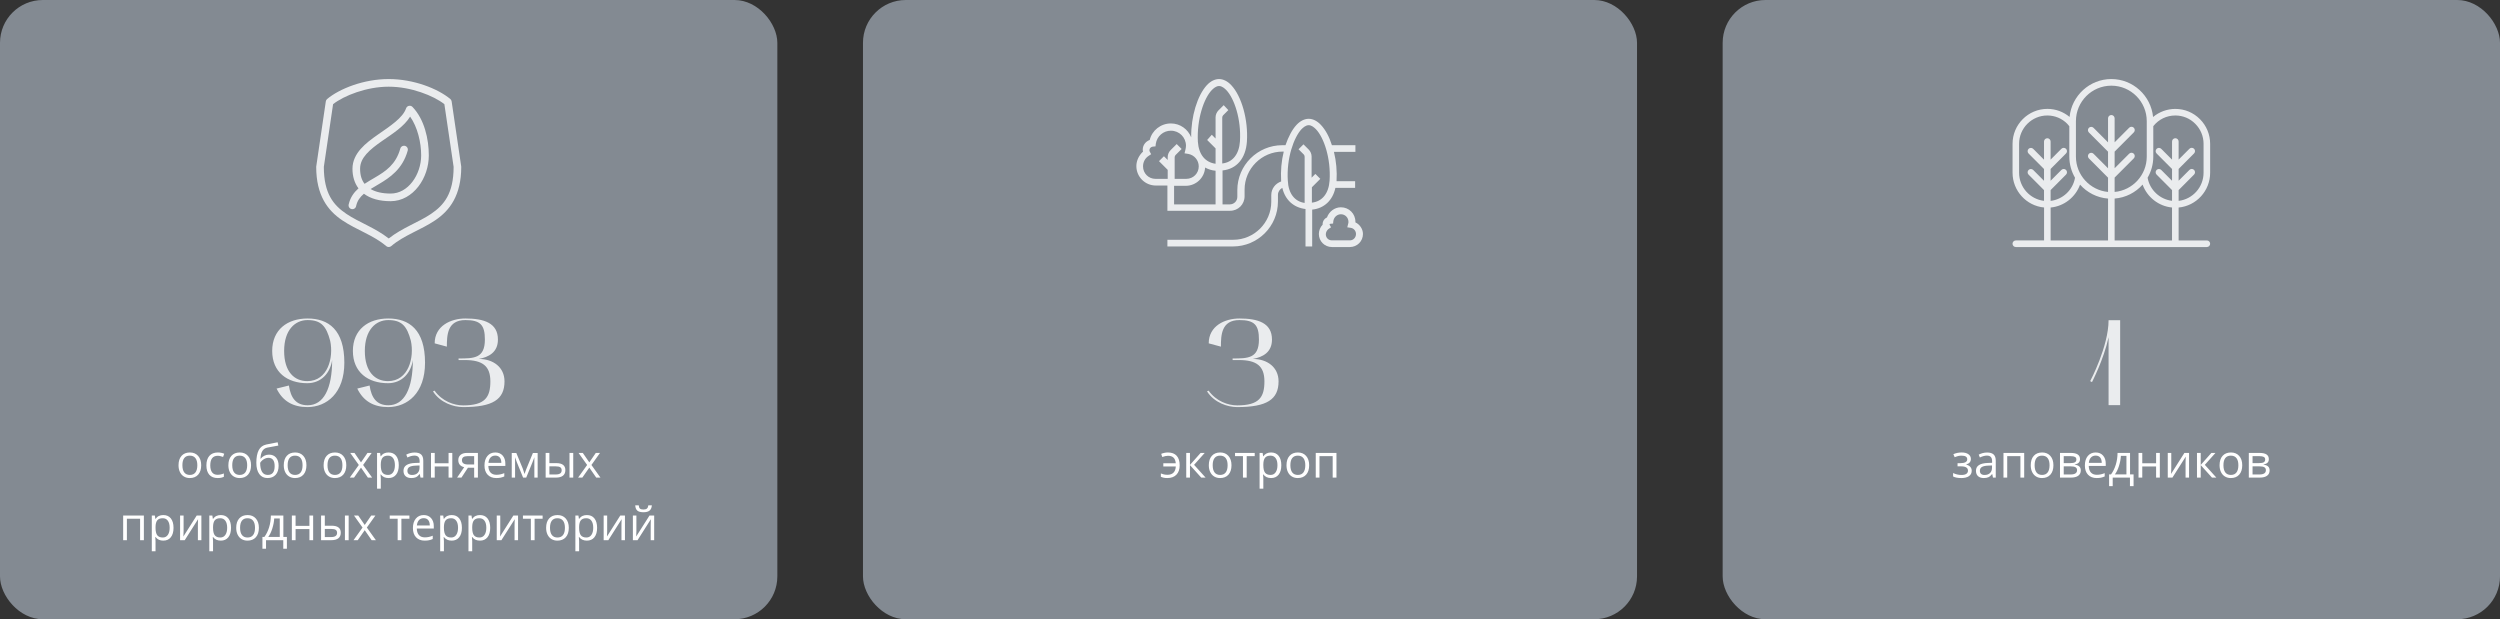
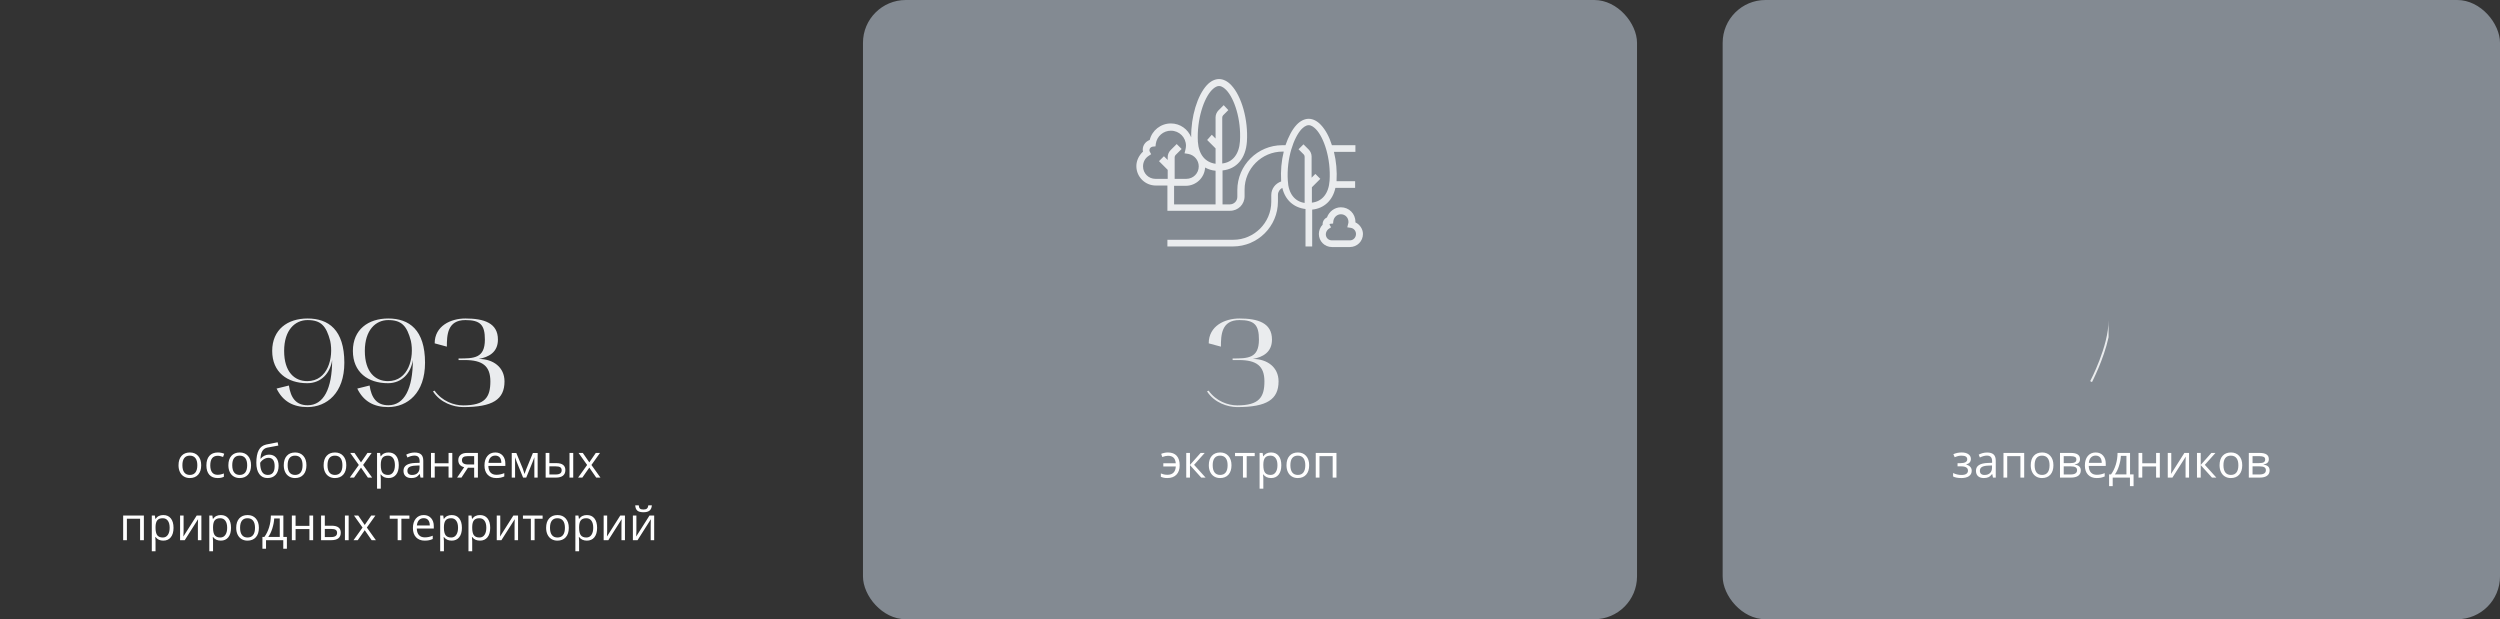
<svg xmlns="http://www.w3.org/2000/svg" width="759" height="188" viewBox="0 0 759 188" fill="none">
  <rect x="0" y="0" width="759" height="188" fill="#333333" stroke="none" />
  <rect x="523" width="236" height="188" rx="13" fill="#838A92" />
-   <path d="M611.999 72.996C611.449 72.996 611 73.446 611 73.998C611 74.55 611.449 75 611.999 75H670.001C670.551 75 671 74.55 671 73.998C671 73.446 670.551 72.996 670.001 72.996H661.431V63.007C666.797 62.506 671 57.958 671 52.447V43.668C671 40.842 669.899 38.177 667.901 36.173C665.915 34.169 663.265 33.065 660.428 33.065C657.942 33.065 655.554 33.957 653.673 35.519C653.041 29.061 647.597 24 641.002 24C634.406 24 628.963 29.049 628.323 35.503C626.434 33.922 624.077 33.057 621.58 33.057C615.757 33.057 611.012 37.816 611.012 43.656V52.435C611.012 57.946 615.219 62.494 620.581 62.995V72.984L612 72.988L611.999 72.996ZM640.002 72.996H622.571V63.007C626.656 62.616 630.133 59.853 631.503 56.052C633.63 58.447 636.627 60.029 640.007 60.291L640.002 72.996ZM659.424 72.996H642.001V60.283C645.368 60.02 648.373 58.439 650.492 56.044C651.862 59.84 655.339 62.608 659.425 62.999L659.424 72.996ZM653.739 47.554V38.305C655.366 36.243 657.785 35.061 660.431 35.061C662.73 35.061 664.876 35.953 666.484 37.585C668.103 39.209 669.001 41.374 669.001 43.656V52.435C669.001 56.842 665.684 60.482 661.43 60.983V57.707L666.117 52.999C666.507 52.607 666.507 51.977 666.117 51.586C665.727 51.194 665.099 51.194 664.708 51.586L661.43 54.873V51.288L666.117 46.58C666.507 46.188 666.507 45.558 666.117 45.167C665.727 44.775 665.099 44.775 664.708 45.167L661.43 48.454V42.963C661.43 42.411 660.981 41.961 660.431 41.961C659.881 41.961 659.432 42.411 659.432 42.963V48.474L656.154 45.186C655.764 44.795 655.136 44.795 654.745 45.186C654.355 45.578 654.355 46.208 654.745 46.599L659.432 51.3V54.885L656.154 51.597C655.764 51.206 655.136 51.206 654.745 51.597C654.355 51.989 654.355 52.619 654.745 53.01L659.432 57.711V60.968C655.725 60.525 652.669 57.68 652.01 53.954C653.099 52.083 653.739 49.899 653.739 47.554ZM630.25 36.783C630.25 30.841 635.065 26.011 641.001 26.011C646.937 26.011 651.753 30.841 651.753 36.783V47.554C651.753 53.155 647.468 57.774 642 58.275V53.914L647.823 48.075C648.213 47.683 648.213 47.053 647.823 46.662C647.433 46.27 646.804 46.27 646.414 46.662L642 51.081V46.032L647.823 40.192C648.213 39.8 648.213 39.17 647.823 38.779C647.432 38.387 646.804 38.387 646.414 38.779L642 43.206V35.922C642 35.37 641.551 34.92 641.001 34.92C640.451 34.92 640.002 35.37 640.002 35.922V43.225L635.596 38.806C635.206 38.415 634.578 38.415 634.187 38.806C633.797 39.198 633.797 39.828 634.187 40.219L640.002 46.051V51.1L635.596 46.681C635.206 46.29 634.578 46.29 634.187 46.681C633.797 47.073 633.797 47.703 634.187 48.094L640.002 53.938V58.275C634.546 57.762 630.25 53.155 630.25 47.554L630.25 36.783ZM612.997 52.435V43.656C612.997 38.916 616.844 35.061 621.566 35.061C623.865 35.061 626.011 35.953 627.619 37.585C627.849 37.816 628.048 38.067 628.247 38.325V47.562C628.247 49.895 628.887 52.083 629.976 53.965C629.328 57.692 626.269 60.549 622.561 60.991V57.715L627.248 53.007C627.638 52.615 627.638 51.985 627.248 51.594C626.858 51.202 626.23 51.202 625.839 51.594L622.561 54.881V51.296L627.248 46.587C627.638 46.196 627.638 45.566 627.248 45.175C626.858 44.783 626.23 44.783 625.839 45.175L622.561 48.462V42.971C622.561 42.419 622.113 41.969 621.562 41.969C621.012 41.969 620.563 42.419 620.563 42.971V48.482L617.285 45.194C616.895 44.803 616.267 44.803 615.877 45.194C615.486 45.585 615.486 46.215 615.877 46.607L620.563 51.308V54.893L617.285 51.605C616.895 51.214 616.267 51.214 615.877 51.605C615.486 51.997 615.486 52.627 615.877 53.018L620.563 57.719V60.975C616.314 60.482 612.997 56.842 612.997 52.435Z" fill="#EAECEE" />
-   <path d="M635.131 116.007L634.576 115.711C634.65 115.6 640.163 105.129 640.163 97.211H643.678V123H640.163V102.391C638.683 109.199 635.168 115.896 635.131 116.007Z" fill="#EAECEE" />
+   <path d="M635.131 116.007L634.576 115.711C634.65 115.6 640.163 105.129 640.163 97.211H643.678H640.163V102.391C638.683 109.199 635.168 115.896 635.131 116.007Z" fill="#EAECEE" />
  <path d="M595.124 140.618C596.541 140.618 597.25 140.226 597.25 139.442C597.25 138.704 596.676 138.335 595.527 138.335C595.176 138.335 594.857 138.367 594.57 138.431C594.283 138.494 593.907 138.622 593.442 138.813L593.039 137.891C593.814 137.544 594.659 137.371 595.575 137.371C596.437 137.371 597.116 137.549 597.612 137.904C598.109 138.255 598.357 138.736 598.357 139.347C598.357 140.185 597.89 140.734 596.956 140.994V141.049C597.53 141.217 597.95 141.459 598.214 141.773C598.478 142.083 598.61 142.473 598.61 142.942C598.61 143.635 598.33 144.175 597.77 144.562C597.214 144.945 596.443 145.137 595.459 145.137C594.379 145.137 593.545 144.975 592.957 144.651V143.612C593.791 144.004 594.634 144.2 595.486 144.2C596.143 144.2 596.637 144.089 596.97 143.865C597.307 143.637 597.476 143.312 597.476 142.888C597.476 142.017 596.767 141.582 595.35 141.582H594.311V140.618H595.124ZM605.07 145L604.845 143.934H604.79C604.416 144.403 604.043 144.722 603.669 144.891C603.3 145.055 602.837 145.137 602.281 145.137C601.538 145.137 600.955 144.945 600.531 144.562C600.112 144.18 599.902 143.635 599.902 142.929C599.902 141.416 601.112 140.623 603.532 140.55L604.804 140.509V140.044C604.804 139.456 604.676 139.023 604.421 138.745C604.17 138.463 603.767 138.321 603.211 138.321C602.587 138.321 601.88 138.513 601.092 138.896L600.743 138.027C601.112 137.827 601.516 137.67 601.953 137.556C602.395 137.442 602.837 137.385 603.279 137.385C604.173 137.385 604.833 137.583 605.262 137.979C605.695 138.376 605.911 139.012 605.911 139.887V145H605.07ZM602.507 144.2C603.213 144.2 603.767 144.007 604.168 143.619C604.574 143.232 604.776 142.689 604.776 141.992V141.315L603.642 141.363C602.739 141.395 602.088 141.536 601.687 141.787C601.29 142.033 601.092 142.418 601.092 142.942C601.092 143.353 601.215 143.665 601.461 143.879C601.712 144.093 602.06 144.2 602.507 144.2ZM609.391 145H608.256V137.508H614.545V145H613.396V138.492H609.391V145ZM623.418 141.247C623.418 142.468 623.11 143.423 622.495 144.111C621.88 144.795 621.03 145.137 619.945 145.137C619.275 145.137 618.681 144.979 618.161 144.665C617.642 144.351 617.241 143.899 616.958 143.312C616.675 142.724 616.534 142.035 616.534 141.247C616.534 140.026 616.84 139.076 617.45 138.396C618.061 137.713 618.909 137.371 619.993 137.371C621.041 137.371 621.873 137.72 622.488 138.417C623.108 139.114 623.418 140.058 623.418 141.247ZM617.71 141.247C617.71 142.204 617.901 142.933 618.284 143.435C618.667 143.936 619.23 144.187 619.973 144.187C620.715 144.187 621.278 143.938 621.661 143.441C622.049 142.94 622.242 142.209 622.242 141.247C622.242 140.295 622.049 139.572 621.661 139.08C621.278 138.583 620.711 138.335 619.959 138.335C619.216 138.335 618.656 138.579 618.277 139.066C617.899 139.554 617.71 140.281 617.71 141.247ZM631.491 139.388C631.491 139.875 631.35 140.247 631.067 140.502C630.789 140.753 630.397 140.921 629.892 141.008V141.069C630.53 141.156 630.994 141.343 631.286 141.63C631.582 141.917 631.73 142.313 631.73 142.819C631.73 143.517 631.473 144.054 630.958 144.433C630.448 144.811 629.7 145 628.716 145H625.414V137.508H628.702C630.562 137.508 631.491 138.134 631.491 139.388ZM630.596 142.744C630.596 142.339 630.441 142.045 630.131 141.862C629.826 141.675 629.317 141.582 628.606 141.582H626.549V144.05H628.634C629.942 144.05 630.596 143.615 630.596 142.744ZM630.384 139.497C630.384 139.132 630.243 138.875 629.96 138.725C629.682 138.57 629.258 138.492 628.688 138.492H626.549V140.604H628.47C629.172 140.604 629.666 140.518 629.953 140.345C630.24 140.172 630.384 139.889 630.384 139.497ZM636.55 145.137C635.442 145.137 634.567 144.799 633.925 144.125C633.287 143.451 632.968 142.514 632.968 141.315C632.968 140.108 633.264 139.148 633.856 138.438C634.453 137.727 635.253 137.371 636.256 137.371C637.195 137.371 637.938 137.681 638.484 138.301C639.031 138.916 639.305 139.729 639.305 140.741V141.459H634.144C634.166 142.339 634.387 143.006 634.807 143.462C635.23 143.918 635.825 144.146 636.591 144.146C637.397 144.146 638.195 143.977 638.983 143.64V144.651C638.582 144.825 638.202 144.948 637.842 145.021C637.486 145.098 637.056 145.137 636.55 145.137ZM636.242 138.321C635.641 138.321 635.16 138.517 634.8 138.909C634.444 139.301 634.235 139.843 634.171 140.536H638.088C638.088 139.821 637.928 139.274 637.609 138.896C637.29 138.513 636.835 138.321 636.242 138.321ZM647.754 147.591H646.653V145H641.417V147.591H640.323V144.022H640.911C641.522 143.193 642 142.22 642.347 141.104C642.693 139.987 642.873 138.788 642.887 137.508H646.681V144.022H647.754V147.591ZM645.587 144.022V138.403H643.905C643.846 139.415 643.65 140.44 643.317 141.479C642.989 142.514 642.579 143.362 642.087 144.022H645.587ZM650.393 137.508V140.646H654.59V137.508H655.725V145H654.59V141.623H650.393V145H649.258V137.508H650.393ZM659.197 137.508V142.259L659.149 143.503L659.129 143.893L663.183 137.508H664.598V145H663.538V140.42L663.559 139.518L663.593 138.629L659.546 145H658.131V137.508H659.197ZM671.372 137.508H672.616L669.383 141.124L672.883 145H671.557L668.139 141.206V145H667.004V137.508H668.139V141.151L671.372 137.508ZM680.744 141.247C680.744 142.468 680.437 143.423 679.821 144.111C679.206 144.795 678.356 145.137 677.271 145.137C676.602 145.137 676.007 144.979 675.487 144.665C674.968 144.351 674.567 143.899 674.284 143.312C674.002 142.724 673.86 142.035 673.86 141.247C673.86 140.026 674.166 139.076 674.776 138.396C675.387 137.713 676.235 137.371 677.319 137.371C678.368 137.371 679.199 137.72 679.814 138.417C680.434 139.114 680.744 140.058 680.744 141.247ZM675.036 141.247C675.036 142.204 675.228 142.933 675.61 143.435C675.993 143.936 676.556 144.187 677.299 144.187C678.042 144.187 678.604 143.938 678.987 143.441C679.375 142.94 679.568 142.209 679.568 141.247C679.568 140.295 679.375 139.572 678.987 139.08C678.604 138.583 678.037 138.335 677.285 138.335C676.542 138.335 675.982 138.579 675.604 139.066C675.225 139.554 675.036 140.281 675.036 141.247ZM688.817 139.388C688.817 139.875 688.676 140.247 688.394 140.502C688.116 140.753 687.724 140.921 687.218 141.008V141.069C687.856 141.156 688.321 141.343 688.612 141.63C688.909 141.917 689.057 142.313 689.057 142.819C689.057 143.517 688.799 144.054 688.284 144.433C687.774 144.811 687.026 145 686.042 145H682.74V137.508H686.028C687.888 137.508 688.817 138.134 688.817 139.388ZM687.922 142.744C687.922 142.339 687.767 142.045 687.457 141.862C687.152 141.675 686.644 141.582 685.933 141.582H683.875V144.05H685.96C687.268 144.05 687.922 143.615 687.922 142.744ZM687.71 139.497C687.71 139.132 687.569 138.875 687.286 138.725C687.008 138.57 686.584 138.492 686.015 138.492H683.875V140.604H685.796C686.498 140.604 686.992 140.518 687.279 140.345C687.566 140.172 687.71 139.889 687.71 139.497Z" fill="white" />
-   <rect width="236" height="188" rx="13" fill="#838A92" />
-   <path d="M118.017 24C110.462 24 103.106 26.905 99.313 30.066C99.096 30.25 98.954 30.508 98.915 30.79L96.018 50.489C96.008 50.543 96.002 50.598 96 50.652C96 59.324 99.493 63.91 103.894 66.876C108.295 69.841 113.44 71.444 117.257 74.716C117.468 74.899 117.738 75 118.017 75C118.297 75 118.567 74.899 118.778 74.716C122.595 71.444 127.739 69.841 132.14 66.876C136.541 63.91 140.034 59.324 140.034 50.652C140.032 50.598 140.026 50.543 140.016 50.489L137.119 30.79C137.08 30.508 136.938 30.25 136.721 30.066C132.929 26.905 125.572 24 118.017 24ZM118.017 26.318C124.767 26.318 131.63 29.049 134.91 31.623L137.717 50.652V50.689C137.708 58.745 134.83 62.265 130.836 64.956C127.061 67.5 122.168 69.134 118.017 72.398C113.866 69.134 108.973 67.5 105.198 64.956C101.204 62.265 98.327 58.745 98.318 50.689C98.318 50.676 98.318 50.665 98.318 50.652L101.124 31.623C104.404 29.049 111.267 26.318 118.017 26.318ZM124.282 32.112C124.058 32.131 123.845 32.215 123.669 32.353C123.492 32.491 123.359 32.678 123.286 32.89C122.313 35.759 118.54 38.22 114.74 40.857C112.84 42.175 110.963 43.565 109.507 45.221C108.052 46.876 107.009 48.877 107.009 51.232C107.009 53.568 107.643 55.601 108.837 57.189C107.479 58.385 106.359 59.919 105.886 61.969C105.833 62.122 105.813 62.285 105.827 62.446C105.841 62.608 105.889 62.765 105.967 62.907C106.046 63.049 106.153 63.172 106.282 63.27C106.411 63.368 106.56 63.438 106.718 63.475C106.876 63.512 107.04 63.515 107.199 63.485C107.358 63.454 107.509 63.391 107.642 63.298C107.776 63.206 107.888 63.087 107.972 62.948C108.056 62.809 108.111 62.655 108.131 62.494C108.5 60.896 109.311 59.816 110.485 58.818C112.518 60.344 115.282 61.082 118.597 61.082C122.06 61.082 125.003 59.242 127.016 56.627C129.029 54.013 130.185 50.611 130.185 47.176C130.185 42.242 128.857 36.23 125.223 32.456C125.102 32.331 124.955 32.236 124.792 32.176C124.629 32.117 124.455 32.095 124.282 32.112ZM124.517 35.407C126.756 38.581 127.867 43.241 127.867 47.176C127.867 50.086 126.86 53.042 125.187 55.215C123.515 57.388 121.251 58.764 118.597 58.764C116.008 58.764 113.988 58.26 112.513 57.388C113.282 56.91 114.111 56.429 114.975 55.921C118.348 53.942 122.222 51.336 123.775 45.746C123.832 45.558 123.841 45.359 123.801 45.167C123.76 44.975 123.672 44.796 123.543 44.648C123.415 44.499 123.25 44.386 123.066 44.318C122.882 44.251 122.683 44.231 122.489 44.261C122.263 44.292 122.052 44.39 121.881 44.541C121.71 44.693 121.588 44.891 121.53 45.112C120.186 49.951 117.107 51.98 113.817 53.911C112.764 54.529 111.698 55.144 110.684 55.813C109.801 54.672 109.326 53.182 109.326 51.232C109.326 49.538 110.028 48.126 111.245 46.742C112.463 45.356 114.201 44.049 116.062 42.758C119.191 40.587 122.641 38.446 124.517 35.407Z" fill="#EAECEE" />
  <path d="M82.638 106.535C82.638 100.06 87.3 96.693 93.368 96.693C99.732 96.693 104.542 100.134 104.542 110.124C104.542 119.337 99.214 123.555 93.368 123.592C89.002 123.592 85.857 121.853 83.97 117.968L87.707 117.043C88.262 120.817 89.89 123.037 93.405 123.037C98.252 123.037 100.842 118.005 100.842 109.31C100.25 113.269 97.512 116.34 93.294 116.34C87.226 116.34 82.638 113.01 82.638 106.535ZM86.264 106.535C86.264 112.936 89.409 115.711 93.294 115.711C99.547 115.711 101.323 108.57 100.25 103.501C99.066 98.987 97.475 97.174 93.368 97.174C89.557 97.174 86.264 100.208 86.264 106.535ZM107.136 106.535C107.136 100.06 111.798 96.693 117.866 96.693C124.23 96.693 129.04 100.134 129.04 110.124C129.04 119.337 123.712 123.555 117.866 123.592C113.5 123.592 110.355 121.853 108.468 117.968L112.205 117.043C112.76 120.817 114.388 123.037 117.903 123.037C122.75 123.037 125.34 118.005 125.34 109.31C124.748 113.269 122.01 116.34 117.792 116.34C111.724 116.34 107.136 113.01 107.136 106.535ZM110.762 106.535C110.762 112.936 113.907 115.711 117.792 115.711C124.045 115.711 125.821 108.57 124.748 103.501C123.564 98.987 121.973 97.174 117.866 97.174C114.055 97.174 110.762 100.208 110.762 106.535ZM131.449 118.819L131.93 118.597C134.224 121.816 137.813 123.074 140.625 123.074C147.285 123.074 148.876 120.595 148.876 115.785C148.876 111.123 146.508 109.31 141.106 109.31H139.219V108.829C143.844 108.829 147.211 108.829 147.211 103.094C147.211 98.691 145.879 97.174 141.291 97.174C135.815 97.174 135.667 101.725 135.667 105.24L131.967 104.241C131.967 98.95 136.851 96.693 141.291 96.693C146.952 96.693 151.17 98.062 151.17 103.094C151.17 106.979 148.358 108.422 145.361 108.977C149.727 108.977 153.168 111.493 153.168 115.785C153.168 121.298 149.579 123.592 140.625 123.592C137.739 123.592 133.669 122.297 131.449 118.819Z" fill="#EAECEE" />
  <path d="M61.084 141.247C61.084 142.468 60.776 143.423 60.161 144.111C59.546 144.795 58.696 145.137 57.611 145.137C56.941 145.137 56.347 144.979 55.827 144.665C55.308 144.351 54.907 143.899 54.624 143.312C54.342 142.724 54.2 142.035 54.2 141.247C54.2 140.026 54.505 139.076 55.116 138.396C55.727 137.713 56.575 137.371 57.659 137.371C58.707 137.371 59.539 137.72 60.154 138.417C60.774 139.114 61.084 140.058 61.084 141.247ZM55.376 141.247C55.376 142.204 55.567 142.933 55.95 143.435C56.333 143.936 56.896 144.187 57.639 144.187C58.382 144.187 58.944 143.938 59.327 143.441C59.715 142.94 59.908 142.209 59.908 141.247C59.908 140.295 59.715 139.572 59.327 139.08C58.944 138.583 58.377 138.335 57.625 138.335C56.882 138.335 56.322 138.579 55.943 139.066C55.565 139.554 55.376 140.281 55.376 141.247ZM66.074 145.137C64.99 145.137 64.149 144.804 63.552 144.139C62.959 143.469 62.663 142.523 62.663 141.302C62.663 140.049 62.964 139.08 63.565 138.396C64.171 137.713 65.033 137.371 66.149 137.371C66.509 137.371 66.87 137.41 67.23 137.487C67.59 137.565 67.872 137.656 68.077 137.761L67.728 138.725C67.478 138.624 67.204 138.542 66.908 138.479C66.612 138.41 66.35 138.376 66.122 138.376C64.6 138.376 63.839 139.347 63.839 141.288C63.839 142.209 64.023 142.915 64.393 143.407C64.766 143.899 65.318 144.146 66.047 144.146C66.671 144.146 67.311 144.011 67.968 143.742V144.747C67.466 145.007 66.835 145.137 66.074 145.137ZM76.219 141.247C76.219 142.468 75.911 143.423 75.296 144.111C74.681 144.795 73.831 145.137 72.746 145.137C72.076 145.137 71.481 144.979 70.962 144.665C70.442 144.351 70.041 143.899 69.759 143.312C69.476 142.724 69.335 142.035 69.335 141.247C69.335 140.026 69.64 139.076 70.251 138.396C70.862 137.713 71.709 137.371 72.794 137.371C73.842 137.371 74.674 137.72 75.289 138.417C75.909 139.114 76.219 140.058 76.219 141.247ZM70.511 141.247C70.511 142.204 70.702 142.933 71.085 143.435C71.468 143.936 72.031 144.187 72.773 144.187C73.516 144.187 74.079 143.938 74.462 143.441C74.849 142.94 75.043 142.209 75.043 141.247C75.043 140.295 74.849 139.572 74.462 139.08C74.079 138.583 73.512 138.335 72.76 138.335C72.017 138.335 71.456 138.579 71.078 139.066C70.7 139.554 70.511 140.281 70.511 141.247ZM77.825 140.509C77.825 138.868 78.067 137.59 78.55 136.674C79.033 135.753 79.799 135.179 80.847 134.951C82.15 134.673 83.299 134.448 84.292 134.274L84.504 135.272C82.922 135.537 81.792 135.746 81.113 135.901C80.453 136.052 79.956 136.407 79.623 136.968C79.295 137.528 79.115 138.292 79.083 139.258H79.165C79.448 138.875 79.812 138.574 80.259 138.355C80.705 138.137 81.172 138.027 81.66 138.027C82.581 138.027 83.299 138.326 83.814 138.923C84.329 139.52 84.586 140.347 84.586 141.404C84.586 142.576 84.287 143.492 83.69 144.152C83.093 144.809 82.262 145.137 81.195 145.137C80.143 145.137 79.318 144.733 78.721 143.927C78.124 143.12 77.825 141.981 77.825 140.509ZM81.298 144.187C82.688 144.187 83.383 143.3 83.383 141.527C83.383 139.837 82.752 138.991 81.489 138.991C81.143 138.991 80.808 139.064 80.484 139.21C80.165 139.351 79.871 139.54 79.603 139.777C79.338 140.014 79.133 140.258 78.987 140.509C78.987 141.707 79.176 142.621 79.555 143.25C79.933 143.874 80.514 144.187 81.298 144.187ZM93.035 141.247C93.035 142.468 92.728 143.423 92.112 144.111C91.497 144.795 90.647 145.137 89.562 145.137C88.893 145.137 88.298 144.979 87.778 144.665C87.259 144.351 86.858 143.899 86.575 143.312C86.293 142.724 86.151 142.035 86.151 141.247C86.151 140.026 86.457 139.076 87.067 138.396C87.678 137.713 88.526 137.371 89.61 137.371C90.659 137.371 91.49 137.72 92.106 138.417C92.725 139.114 93.035 140.058 93.035 141.247ZM87.327 141.247C87.327 142.204 87.519 142.933 87.901 143.435C88.284 143.936 88.847 144.187 89.59 144.187C90.333 144.187 90.895 143.938 91.278 143.441C91.666 142.94 91.859 142.209 91.859 141.247C91.859 140.295 91.666 139.572 91.278 139.08C90.895 138.583 90.328 138.335 89.576 138.335C88.833 138.335 88.273 138.579 87.894 139.066C87.516 139.554 87.327 140.281 87.327 141.247ZM105.135 141.247C105.135 142.468 104.827 143.423 104.212 144.111C103.597 144.795 102.747 145.137 101.662 145.137C100.992 145.137 100.397 144.979 99.878 144.665C99.358 144.351 98.957 143.899 98.675 143.312C98.392 142.724 98.251 142.035 98.251 141.247C98.251 140.026 98.556 139.076 99.167 138.396C99.778 137.713 100.625 137.371 101.71 137.371C102.758 137.371 103.59 137.72 104.205 138.417C104.825 139.114 105.135 140.058 105.135 141.247ZM99.427 141.247C99.427 142.204 99.618 142.933 100.001 143.435C100.384 143.936 100.947 144.187 101.689 144.187C102.432 144.187 102.995 143.938 103.378 143.441C103.765 142.94 103.959 142.209 103.959 141.247C103.959 140.295 103.765 139.572 103.378 139.08C102.995 138.583 102.428 138.335 101.676 138.335C100.933 138.335 100.372 138.579 99.994 139.066C99.616 139.554 99.427 140.281 99.427 141.247ZM108.936 141.165L106.331 137.508H107.623L109.599 140.379L111.567 137.508H112.846L110.241 141.165L112.982 145H111.697L109.599 141.965L107.479 145H106.194L108.936 141.165ZM117.959 145.137C117.471 145.137 117.025 145.048 116.619 144.87C116.218 144.688 115.881 144.41 115.607 144.036H115.525C115.58 144.474 115.607 144.888 115.607 145.28V148.363H114.473V137.508H115.396L115.553 138.533H115.607C115.899 138.123 116.239 137.827 116.626 137.645C117.013 137.462 117.458 137.371 117.959 137.371C118.952 137.371 119.718 137.711 120.256 138.39C120.798 139.069 121.069 140.021 121.069 141.247C121.069 142.478 120.794 143.435 120.242 144.118C119.695 144.797 118.934 145.137 117.959 145.137ZM117.795 138.335C117.029 138.335 116.476 138.547 116.134 138.971C115.792 139.395 115.617 140.069 115.607 140.994V141.247C115.607 142.3 115.783 143.054 116.134 143.51C116.485 143.961 117.048 144.187 117.822 144.187C118.469 144.187 118.975 143.924 119.34 143.4C119.709 142.876 119.894 142.154 119.894 141.233C119.894 140.299 119.709 139.584 119.34 139.087C118.975 138.586 118.46 138.335 117.795 138.335ZM127.666 145L127.44 143.934H127.386C127.012 144.403 126.638 144.722 126.265 144.891C125.896 145.055 125.433 145.137 124.877 145.137C124.134 145.137 123.551 144.945 123.127 144.562C122.708 144.18 122.498 143.635 122.498 142.929C122.498 141.416 123.708 140.623 126.128 140.55L127.399 140.509V140.044C127.399 139.456 127.272 139.023 127.017 138.745C126.766 138.463 126.363 138.321 125.807 138.321C125.182 138.321 124.476 138.513 123.688 138.896L123.339 138.027C123.708 137.827 124.111 137.67 124.549 137.556C124.991 137.442 125.433 137.385 125.875 137.385C126.768 137.385 127.429 137.583 127.857 137.979C128.29 138.376 128.507 139.012 128.507 139.887V145H127.666ZM125.103 144.2C125.809 144.2 126.363 144.007 126.764 143.619C127.169 143.232 127.372 142.689 127.372 141.992V141.315L126.237 141.363C125.335 141.395 124.683 141.536 124.282 141.787C123.886 142.033 123.688 142.418 123.688 142.942C123.688 143.353 123.811 143.665 124.057 143.879C124.307 144.093 124.656 144.2 125.103 144.2ZM131.986 137.508V140.646H136.184V137.508H137.318V145H136.184V141.623H131.986V145H130.852V137.508H131.986ZM140.101 145H138.774L140.928 141.835C140.349 141.707 139.905 141.461 139.595 141.097C139.289 140.728 139.137 140.265 139.137 139.709C139.137 139.025 139.367 138.488 139.827 138.096C140.287 137.704 140.93 137.508 141.755 137.508H145.091V145H143.956V142.006H142.062L140.101 145ZM140.244 139.723C140.244 140.589 140.873 141.021 142.131 141.021H143.956V138.492H141.898C140.796 138.492 140.244 138.902 140.244 139.723ZM150.669 145.137C149.562 145.137 148.687 144.799 148.044 144.125C147.406 143.451 147.087 142.514 147.087 141.315C147.087 140.108 147.383 139.148 147.976 138.438C148.573 137.727 149.372 137.371 150.375 137.371C151.314 137.371 152.057 137.681 152.604 138.301C153.15 138.916 153.424 139.729 153.424 140.741V141.459H148.263C148.285 142.339 148.507 143.006 148.926 143.462C149.35 143.918 149.944 144.146 150.71 144.146C151.517 144.146 152.314 143.977 153.103 143.64V144.651C152.701 144.825 152.321 144.948 151.961 145.021C151.605 145.098 151.175 145.137 150.669 145.137ZM150.361 138.321C149.76 138.321 149.279 138.517 148.919 138.909C148.563 139.301 148.354 139.843 148.29 140.536H152.207C152.207 139.821 152.048 139.274 151.729 138.896C151.41 138.513 150.954 138.321 150.361 138.321ZM159.255 143.906L159.467 143.271L159.761 142.464L161.791 137.521H163.233V145H162.229V138.813L162.092 139.21L161.695 140.256L159.761 145H158.811L156.876 140.242C156.634 139.632 156.468 139.155 156.377 138.813V145H155.365V137.521H156.753L158.715 142.272C158.911 142.774 159.091 143.318 159.255 143.906ZM166.795 140.604H168.839C169.791 140.604 170.495 140.782 170.951 141.138C171.411 141.489 171.642 142.015 171.642 142.717C171.642 143.469 171.398 144.038 170.91 144.426C170.427 144.809 169.714 145 168.771 145H165.66V137.508H166.795V140.604ZM174.034 145H172.899V137.508H174.034V145ZM166.795 141.582V144.05H168.716C169.919 144.05 170.521 143.628 170.521 142.785C170.521 142.366 170.382 142.061 170.104 141.869C169.826 141.678 169.352 141.582 168.682 141.582H166.795ZM178.252 141.165L175.647 137.508H176.939L178.915 140.379L180.884 137.508H182.162L179.558 141.165L182.299 145H181.014L178.915 141.965L176.796 145H175.511L178.252 141.165ZM38.525 164H37.391V156.508H43.68V164H42.531V157.492H38.525V164ZM49.572 164.137C49.085 164.137 48.638 164.048 48.232 163.87C47.831 163.688 47.494 163.41 47.221 163.036H47.139C47.193 163.474 47.221 163.888 47.221 164.28V167.363H46.086V156.508H47.009L47.166 157.533H47.221C47.512 157.123 47.852 156.827 48.239 156.645C48.627 156.462 49.071 156.371 49.572 156.371C50.566 156.371 51.331 156.711 51.869 157.39C52.411 158.069 52.683 159.021 52.683 160.247C52.683 161.478 52.407 162.435 51.855 163.118C51.309 163.797 50.547 164.137 49.572 164.137ZM49.408 157.335C48.643 157.335 48.089 157.547 47.747 157.971C47.405 158.395 47.23 159.069 47.221 159.994V160.247C47.221 161.3 47.396 162.054 47.747 162.51C48.098 162.961 48.661 163.187 49.435 163.187C50.083 163.187 50.589 162.924 50.953 162.4C51.322 161.876 51.507 161.154 51.507 160.233C51.507 159.299 51.322 158.584 50.953 158.087C50.589 157.586 50.074 157.335 49.408 157.335ZM55.738 156.508V161.259L55.69 162.503L55.67 162.893L59.724 156.508H61.139V164H60.079V159.42L60.1 158.518L60.134 157.629L56.087 164H54.672V156.508H55.738ZM67.031 164.137C66.544 164.137 66.097 164.048 65.691 163.87C65.29 163.688 64.953 163.41 64.68 163.036H64.598C64.652 163.474 64.68 163.888 64.68 164.28V167.363H63.545V156.508H64.468L64.625 157.533H64.68C64.971 157.123 65.311 156.827 65.698 156.645C66.086 156.462 66.53 156.371 67.031 156.371C68.025 156.371 68.79 156.711 69.328 157.39C69.87 158.069 70.142 159.021 70.142 160.247C70.142 161.478 69.866 162.435 69.314 163.118C68.768 163.797 68.007 164.137 67.031 164.137ZM66.867 157.335C66.102 157.335 65.548 157.547 65.206 157.971C64.864 158.395 64.689 159.069 64.68 159.994V160.247C64.68 161.3 64.855 162.054 65.206 162.51C65.557 162.961 66.12 163.187 66.894 163.187C67.542 163.187 68.047 162.924 68.412 162.4C68.781 161.876 68.966 161.154 68.966 160.233C68.966 159.299 68.781 158.584 68.412 158.087C68.047 157.586 67.533 157.335 66.867 157.335ZM78.598 160.247C78.598 161.468 78.29 162.423 77.675 163.111C77.06 163.795 76.21 164.137 75.125 164.137C74.455 164.137 73.86 163.979 73.341 163.665C72.821 163.351 72.42 162.899 72.138 162.312C71.855 161.724 71.714 161.035 71.714 160.247C71.714 159.026 72.019 158.076 72.63 157.396C73.241 156.713 74.088 156.371 75.173 156.371C76.221 156.371 77.053 156.72 77.668 157.417C78.288 158.114 78.598 159.058 78.598 160.247ZM72.89 160.247C72.89 161.204 73.081 161.933 73.464 162.435C73.847 162.936 74.409 163.187 75.152 163.187C75.895 163.187 76.458 162.938 76.841 162.441C77.228 161.94 77.422 161.209 77.422 160.247C77.422 159.295 77.228 158.572 76.841 158.08C76.458 157.583 75.891 157.335 75.139 157.335C74.396 157.335 73.835 157.579 73.457 158.066C73.079 158.554 72.89 159.281 72.89 160.247ZM87.102 166.591H86.001V164H80.765V166.591H79.671V163.022H80.259C80.87 162.193 81.348 161.22 81.694 160.104C82.041 158.987 82.221 157.788 82.234 156.508H86.028V163.022H87.102V166.591ZM84.935 163.022V157.403H83.253C83.194 158.415 82.998 159.44 82.665 160.479C82.337 161.514 81.927 162.362 81.435 163.022H84.935ZM89.74 156.508V159.646H93.938V156.508H95.072V164H93.938V160.623H89.74V164H88.606V156.508H89.74ZM98.613 159.604H100.657C101.61 159.604 102.314 159.782 102.77 160.138C103.23 160.489 103.46 161.015 103.46 161.717C103.46 162.469 103.216 163.038 102.729 163.426C102.245 163.809 101.532 164 100.589 164H97.478V156.508H98.613V159.604ZM105.853 164H104.718V156.508H105.853V164ZM98.613 160.582V163.05H100.534C101.737 163.05 102.339 162.628 102.339 161.785C102.339 161.366 102.2 161.061 101.922 160.869C101.644 160.678 101.17 160.582 100.5 160.582H98.613ZM110.07 160.165L107.466 156.508H108.758L110.733 159.379L112.702 156.508H113.98L111.376 160.165L114.117 164H112.832L110.733 160.965L108.614 164H107.329L110.07 160.165ZM124.296 157.479H121.862V164H120.728V157.479H118.321V156.508H124.296V157.479ZM128.944 164.137C127.837 164.137 126.962 163.799 126.319 163.125C125.681 162.451 125.362 161.514 125.362 160.315C125.362 159.108 125.659 158.148 126.251 157.438C126.848 156.727 127.648 156.371 128.65 156.371C129.589 156.371 130.332 156.681 130.879 157.301C131.426 157.916 131.699 158.729 131.699 159.741V160.459H126.538C126.561 161.339 126.782 162.006 127.201 162.462C127.625 162.918 128.22 163.146 128.985 163.146C129.792 163.146 130.59 162.977 131.378 162.64V163.651C130.977 163.825 130.596 163.948 130.236 164.021C129.881 164.098 129.45 164.137 128.944 164.137ZM128.637 157.321C128.035 157.321 127.554 157.517 127.194 157.909C126.839 158.301 126.629 158.843 126.565 159.536H130.482C130.482 158.821 130.323 158.274 130.004 157.896C129.685 157.513 129.229 157.321 128.637 157.321ZM137.127 164.137C136.639 164.137 136.193 164.048 135.787 163.87C135.386 163.688 135.049 163.41 134.775 163.036H134.693C134.748 163.474 134.775 163.888 134.775 164.28V167.363H133.641V156.508H134.563L134.721 157.533H134.775C135.067 157.123 135.407 156.827 135.794 156.645C136.181 156.462 136.626 156.371 137.127 156.371C138.12 156.371 138.886 156.711 139.424 157.39C139.966 158.069 140.237 159.021 140.237 160.247C140.237 161.478 139.962 162.435 139.41 163.118C138.863 163.797 138.102 164.137 137.127 164.137ZM136.963 157.335C136.197 157.335 135.644 157.547 135.302 157.971C134.96 158.395 134.785 159.069 134.775 159.994V160.247C134.775 161.3 134.951 162.054 135.302 162.51C135.653 162.961 136.215 163.187 136.99 163.187C137.637 163.187 138.143 162.924 138.508 162.4C138.877 161.876 139.062 161.154 139.062 160.233C139.062 159.299 138.877 158.584 138.508 158.087C138.143 157.586 137.628 157.335 136.963 157.335ZM145.713 164.137C145.225 164.137 144.779 164.048 144.373 163.87C143.972 163.688 143.635 163.41 143.361 163.036H143.279C143.334 163.474 143.361 163.888 143.361 164.28V167.363H142.227V156.508H143.149L143.307 157.533H143.361C143.653 157.123 143.993 156.827 144.38 156.645C144.767 156.462 145.212 156.371 145.713 156.371C146.706 156.371 147.472 156.711 148.01 157.39C148.552 158.069 148.823 159.021 148.823 160.247C148.823 161.478 148.548 162.435 147.996 163.118C147.449 163.797 146.688 164.137 145.713 164.137ZM145.549 157.335C144.783 157.335 144.229 157.547 143.888 157.971C143.546 158.395 143.37 159.069 143.361 159.994V160.247C143.361 161.3 143.537 162.054 143.888 162.51C144.239 162.961 144.801 163.187 145.576 163.187C146.223 163.187 146.729 162.924 147.094 162.4C147.463 161.876 147.647 161.154 147.647 160.233C147.647 159.299 147.463 158.584 147.094 158.087C146.729 157.586 146.214 157.335 145.549 157.335ZM151.879 156.508V161.259L151.831 162.503L151.811 162.893L155.864 156.508H157.279V164H156.22V159.42L156.24 158.518L156.274 157.629L152.228 164H150.812V156.508H151.879ZM164.737 157.479H162.304V164H161.169V157.479H158.763V156.508H164.737V157.479ZM172.688 160.247C172.688 161.468 172.38 162.423 171.765 163.111C171.149 163.795 170.299 164.137 169.215 164.137C168.545 164.137 167.95 163.979 167.431 163.665C166.911 163.351 166.51 162.899 166.228 162.312C165.945 161.724 165.804 161.035 165.804 160.247C165.804 159.026 166.109 158.076 166.72 157.396C167.33 156.713 168.178 156.371 169.263 156.371C170.311 156.371 171.143 156.72 171.758 157.417C172.378 158.114 172.688 159.058 172.688 160.247ZM166.979 160.247C166.979 161.204 167.171 161.933 167.554 162.435C167.937 162.936 168.499 163.187 169.242 163.187C169.985 163.187 170.548 162.938 170.931 162.441C171.318 161.94 171.512 161.209 171.512 160.247C171.512 159.295 171.318 158.572 170.931 158.08C170.548 157.583 169.98 157.335 169.229 157.335C168.486 157.335 167.925 157.579 167.547 158.066C167.169 158.554 166.979 159.281 166.979 160.247ZM178.17 164.137C177.682 164.137 177.236 164.048 176.83 163.87C176.429 163.688 176.092 163.41 175.818 163.036H175.736C175.791 163.474 175.818 163.888 175.818 164.28V167.363H174.684V156.508H175.606L175.764 157.533H175.818C176.11 157.123 176.45 156.827 176.837 156.645C177.224 156.462 177.669 156.371 178.17 156.371C179.163 156.371 179.929 156.711 180.467 157.39C181.009 158.069 181.28 159.021 181.28 160.247C181.28 161.478 181.005 162.435 180.453 163.118C179.906 163.797 179.145 164.137 178.17 164.137ZM178.006 157.335C177.24 157.335 176.687 157.547 176.345 157.971C176.003 158.395 175.827 159.069 175.818 159.994V160.247C175.818 161.3 175.994 162.054 176.345 162.51C176.696 162.961 177.258 163.187 178.033 163.187C178.68 163.187 179.186 162.924 179.551 162.4C179.92 161.876 180.104 161.154 180.104 160.233C180.104 159.299 179.92 158.584 179.551 158.087C179.186 157.586 178.671 157.335 178.006 157.335ZM184.336 156.508V161.259L184.288 162.503L184.268 162.893L188.321 156.508H189.736V164H188.677V159.42L188.697 158.518L188.731 157.629L184.685 164H183.27V156.508H184.336ZM193.209 156.508V161.259L193.161 162.503L193.141 162.893L197.194 156.508H198.609V164H197.55V159.42L197.57 158.518L197.604 157.629L193.558 164H192.143V156.508H193.209ZM195.349 155.517C194.506 155.517 193.89 155.355 193.503 155.031C193.116 154.703 192.899 154.165 192.854 153.418H193.92C193.961 153.892 194.084 154.222 194.289 154.409C194.499 154.596 194.861 154.689 195.376 154.689C195.845 154.689 196.192 154.589 196.415 154.389C196.643 154.188 196.782 153.865 196.832 153.418H197.905C197.851 154.138 197.62 154.669 197.215 155.011C196.809 155.348 196.187 155.517 195.349 155.517Z" fill="white" />
  <rect x="262" width="235" height="188" rx="13" fill="#838A92" />
  <path d="M366.451 118.819L366.932 118.597C369.226 121.816 372.815 123.074 375.627 123.074C382.287 123.074 383.878 120.595 383.878 115.785C383.878 111.123 381.51 109.31 376.108 109.31H374.221V108.829C378.846 108.829 382.213 108.829 382.213 103.094C382.213 98.691 380.881 97.174 376.293 97.174C370.817 97.174 370.669 101.725 370.669 105.24L366.969 104.241C366.969 98.95 371.853 96.693 376.293 96.693C381.954 96.693 386.172 98.062 386.172 103.094C386.172 106.979 383.36 108.422 380.363 108.977C384.729 108.977 388.17 111.493 388.17 115.785C388.17 121.298 384.581 123.592 375.627 123.592C372.741 123.592 368.671 122.297 366.451 118.819Z" fill="#EAECEE" />
  <path d="M354.385 145.137C353.624 145.137 352.974 145.007 352.437 144.747V143.742C352.71 143.847 353.006 143.94 353.325 144.022C353.644 144.104 354.011 144.146 354.426 144.146C355.219 144.146 355.829 143.934 356.258 143.51C356.691 143.086 356.93 142.452 356.976 141.609H353.182V140.646H356.962C356.889 139.862 356.659 139.287 356.271 138.923C355.889 138.558 355.33 138.376 354.597 138.376C354.127 138.376 353.549 138.499 352.86 138.745L352.539 137.788C352.79 137.67 353.102 137.572 353.476 137.494C353.849 137.412 354.218 137.371 354.583 137.371C355.75 137.371 356.636 137.706 357.242 138.376C357.848 139.041 358.151 140.003 358.151 141.261C358.151 142.487 357.821 143.439 357.16 144.118C356.504 144.797 355.579 145.137 354.385 145.137ZM364.509 137.508H365.753L362.52 141.124L366.02 145H364.693L361.275 141.206V145H360.141V137.508H361.275V141.151L364.509 137.508ZM373.881 141.247C373.881 142.468 373.573 143.423 372.958 144.111C372.343 144.795 371.493 145.137 370.408 145.137C369.738 145.137 369.144 144.979 368.624 144.665C368.104 144.351 367.703 143.899 367.421 143.312C367.138 142.724 366.997 142.035 366.997 141.247C366.997 140.026 367.302 139.076 367.913 138.396C368.524 137.713 369.371 137.371 370.456 137.371C371.504 137.371 372.336 137.72 372.951 138.417C373.571 139.114 373.881 140.058 373.881 141.247ZM368.173 141.247C368.173 142.204 368.364 142.933 368.747 143.435C369.13 143.936 369.693 144.187 370.436 144.187C371.178 144.187 371.741 143.938 372.124 143.441C372.511 142.94 372.705 142.209 372.705 141.247C372.705 140.295 372.511 139.572 372.124 139.08C371.741 138.583 371.174 138.335 370.422 138.335C369.679 138.335 369.118 138.579 368.74 139.066C368.362 139.554 368.173 140.281 368.173 141.247ZM380.929 138.479H378.495V145H377.36V138.479H374.954V137.508H380.929V138.479ZM385.898 145.137C385.411 145.137 384.964 145.048 384.559 144.87C384.158 144.688 383.82 144.41 383.547 144.036H383.465C383.52 144.474 383.547 144.888 383.547 145.28V148.363H382.412V137.508H383.335L383.492 138.533H383.547C383.839 138.123 384.178 137.827 384.565 137.645C384.953 137.462 385.397 137.371 385.898 137.371C386.892 137.371 387.658 137.711 388.195 138.39C388.738 139.069 389.009 140.021 389.009 141.247C389.009 142.478 388.733 143.435 388.182 144.118C387.635 144.797 386.874 145.137 385.898 145.137ZM385.734 138.335C384.969 138.335 384.415 138.547 384.073 138.971C383.731 139.395 383.556 140.069 383.547 140.994V141.247C383.547 142.3 383.722 143.054 384.073 143.51C384.424 143.961 384.987 144.187 385.762 144.187C386.409 144.187 386.915 143.924 387.279 143.4C387.648 142.876 387.833 142.154 387.833 141.233C387.833 140.299 387.648 139.584 387.279 139.087C386.915 138.586 386.4 138.335 385.734 138.335ZM397.465 141.247C397.465 142.468 397.157 143.423 396.542 144.111C395.927 144.795 395.077 145.137 393.992 145.137C393.322 145.137 392.728 144.979 392.208 144.665C391.688 144.351 391.287 143.899 391.005 143.312C390.722 142.724 390.581 142.035 390.581 141.247C390.581 140.026 390.886 139.076 391.497 138.396C392.108 137.713 392.955 137.371 394.04 137.371C395.088 137.371 395.92 137.72 396.535 138.417C397.155 139.114 397.465 140.058 397.465 141.247ZM391.757 141.247C391.757 142.204 391.948 142.933 392.331 143.435C392.714 143.936 393.277 144.187 394.02 144.187C394.762 144.187 395.325 143.938 395.708 143.441C396.095 142.94 396.289 142.209 396.289 141.247C396.289 140.295 396.095 139.572 395.708 139.08C395.325 138.583 394.758 138.335 394.006 138.335C393.263 138.335 392.702 138.579 392.324 139.066C391.946 139.554 391.757 140.281 391.757 141.247ZM400.596 145H399.461V137.508H405.75V145H404.602V138.492H400.596V145Z" fill="white" />
  <path d="M411.503 67.513C411.503 67.425 411.503 67.425 411.503 67.337C411.503 64.87 409.565 62.933 407.099 62.933C405.161 62.933 403.487 64.254 402.871 66.016C402.078 66.368 401.549 67.161 401.549 68.041C401.549 68.129 401.549 68.129 401.549 68.218C400.845 68.922 400.404 69.979 400.404 71.036C400.404 73.238 402.166 75 404.368 75H409.829C412.031 75 413.793 73.238 413.793 71.036C413.793 69.539 412.824 68.129 411.503 67.513ZM409.829 72.974H404.368C403.311 72.974 402.518 72.181 402.518 71.124C402.518 70.508 402.871 69.891 403.311 69.539L404.104 69.01L403.663 68.218V68.129C403.663 68.041 403.751 67.953 403.84 67.953L404.72 67.865L404.808 67.073C404.985 65.927 405.954 65.047 407.099 65.047C408.42 65.047 409.389 66.104 409.389 67.337C409.389 67.513 409.389 67.777 409.301 67.953L409.036 69.01L410.181 69.186C411.062 69.363 411.679 70.155 411.679 71.036C411.679 72.093 410.886 72.974 409.829 72.974Z" fill="#EAECEE" />
  <path d="M405.425 57.031H411.415V55.005H405.777C405.953 52.01 405.689 48.928 404.984 46.109H411.503V44.083H404.368C403.575 41.529 402.43 39.414 401.021 37.917C399.876 36.684 398.554 36.067 397.321 36.067C396.088 36.067 394.767 36.684 393.622 37.917C392.301 39.326 391.155 41.529 390.275 44.083H389.306C381.819 44.083 375.653 50.161 375.653 57.736V59.762C375.653 61.083 374.596 62.052 373.363 62.052H371.161V51.746C375.477 51.306 378.207 48.047 378.56 43.026C379 36.42 376.974 29.197 373.803 25.85C372.658 24.617 371.337 24 370.104 24C368.87 24 367.549 24.617 366.404 25.85C363.497 29.021 361.56 35.451 361.648 41.705C360.679 39.238 358.301 37.477 355.482 37.477C352.399 37.477 349.756 39.591 349.052 42.497C347.819 42.938 346.938 44.083 346.938 45.404C346.938 45.58 346.938 45.757 347.026 46.021C345.793 47.166 345 48.751 345 50.425C345 53.684 347.642 56.326 350.902 56.326H354.425V63.99H373.451C375.917 63.99 377.855 62.052 377.855 59.586V57.56C377.855 51.218 383.052 46.021 389.394 46.021H389.746C389.041 48.839 388.777 51.922 388.953 54.917C388.953 55.005 388.953 55.093 388.953 55.093C387.192 55.71 385.959 57.295 385.959 59.233V61.259C385.959 67.601 380.762 72.798 374.42 72.798H354.425V74.824H374.332C381.819 74.824 387.984 68.746 387.984 61.171V59.145C387.984 58.264 388.513 57.471 389.306 57.031C390.187 60.731 392.741 63.021 396.352 63.461V74.824H398.378V63.637C401.99 63.285 404.632 60.819 405.425 57.031ZM367.902 27.347C368.43 26.819 369.223 26.114 370.104 26.114C370.984 26.114 371.777 26.819 372.306 27.347C374.684 29.814 376.886 36.155 376.446 42.938C376.181 46.813 374.244 49.28 371.073 49.632V35.715C371.073 35.451 371.161 35.187 371.337 35.01L372.922 33.425L371.513 31.927L369.927 33.513C369.399 34.041 369.047 34.834 369.047 35.627V42.057L367.902 40.912L366.492 42.497L369.047 45.052V49.72C365.876 49.28 363.938 46.902 363.674 43.026C363.321 36.155 365.523 29.814 367.902 27.347ZM350.813 54.3C348.699 54.3 347.026 52.627 347.026 50.513C347.026 49.192 347.642 48.047 348.699 47.342L349.492 46.813L349.052 46.021C348.964 45.845 348.964 45.668 348.964 45.58C348.964 45.052 349.404 44.611 349.933 44.523L350.813 44.435L350.902 43.642C351.254 41.352 353.192 39.679 355.482 39.679C358.036 39.679 360.062 41.705 360.062 44.259C360.062 44.7 359.974 45.052 359.886 45.492L359.622 46.549L360.767 46.725C362.617 47.078 363.938 48.663 363.938 50.513C363.938 52.627 362.264 54.3 360.15 54.3H356.627V47.782C356.627 47.518 356.715 47.254 356.891 47.078L358.741 45.228L357.244 43.731L355.394 45.58C354.865 46.109 354.513 46.902 354.513 47.694V48.575L353.368 47.43L351.87 48.928L354.513 51.57V54.3H350.813ZM356.451 56.414H359.974C363.145 56.414 365.699 53.948 365.876 50.865C366.845 51.394 367.902 51.746 369.047 51.834V62.052H356.451V56.414ZM390.979 54.829C390.539 48.047 392.829 41.705 395.119 39.238C395.648 38.71 396.44 38.005 397.321 38.005C398.202 38.005 398.995 38.71 399.523 39.238C401.902 41.705 404.104 48.047 403.663 54.829C403.399 58.705 401.461 61.171 398.29 61.523V56.855L400.845 54.3L399.347 52.803L398.202 53.948V47.518C398.202 46.725 397.85 45.933 397.321 45.404L395.736 43.819L394.238 45.316L395.824 46.902C396 47.078 396.088 47.342 396.088 47.606V61.611C393.093 61.171 391.155 58.793 390.979 54.829Z" fill="#EAECEE" />
</svg>